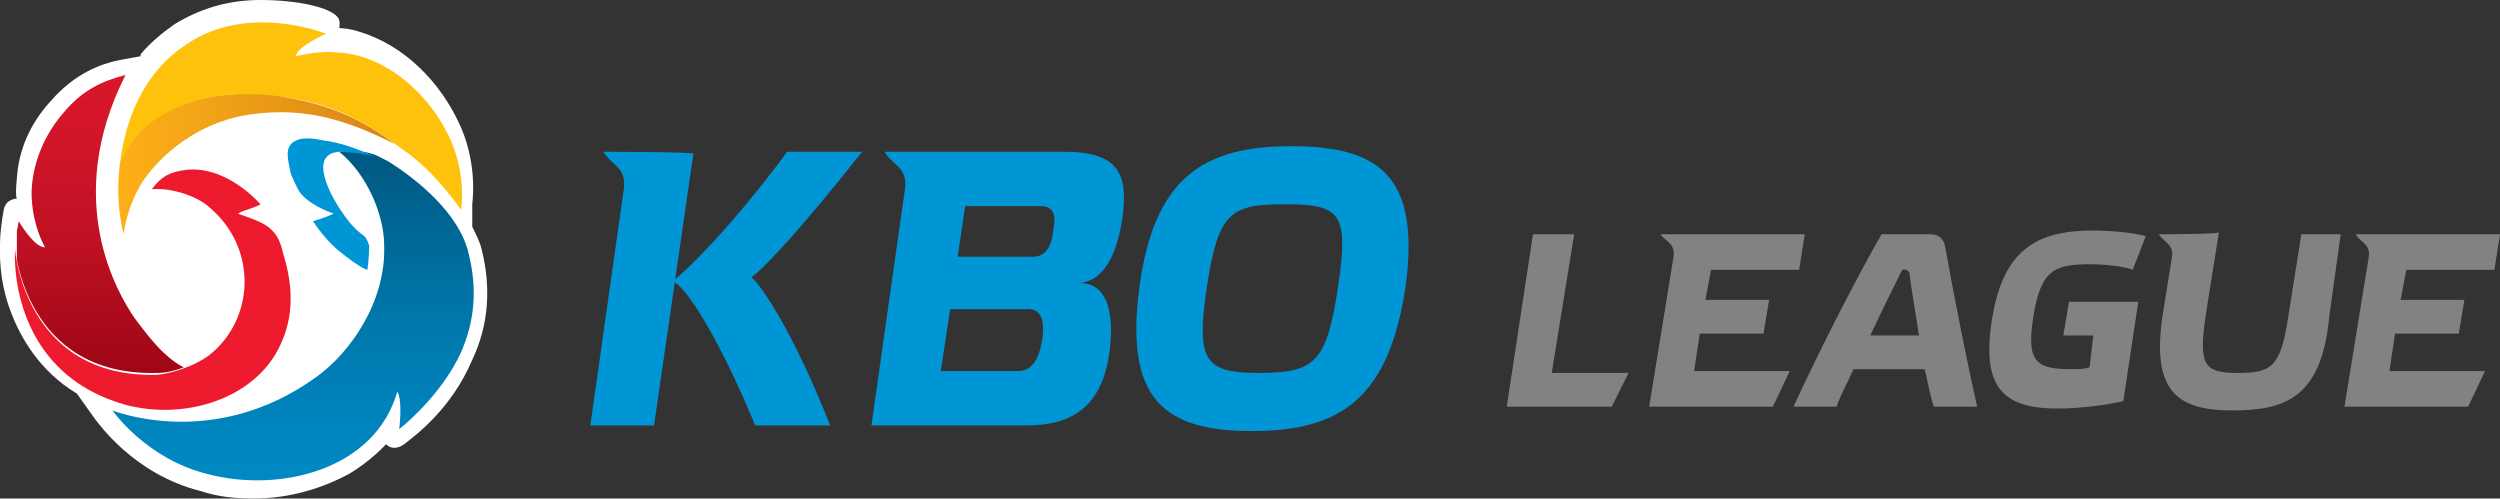
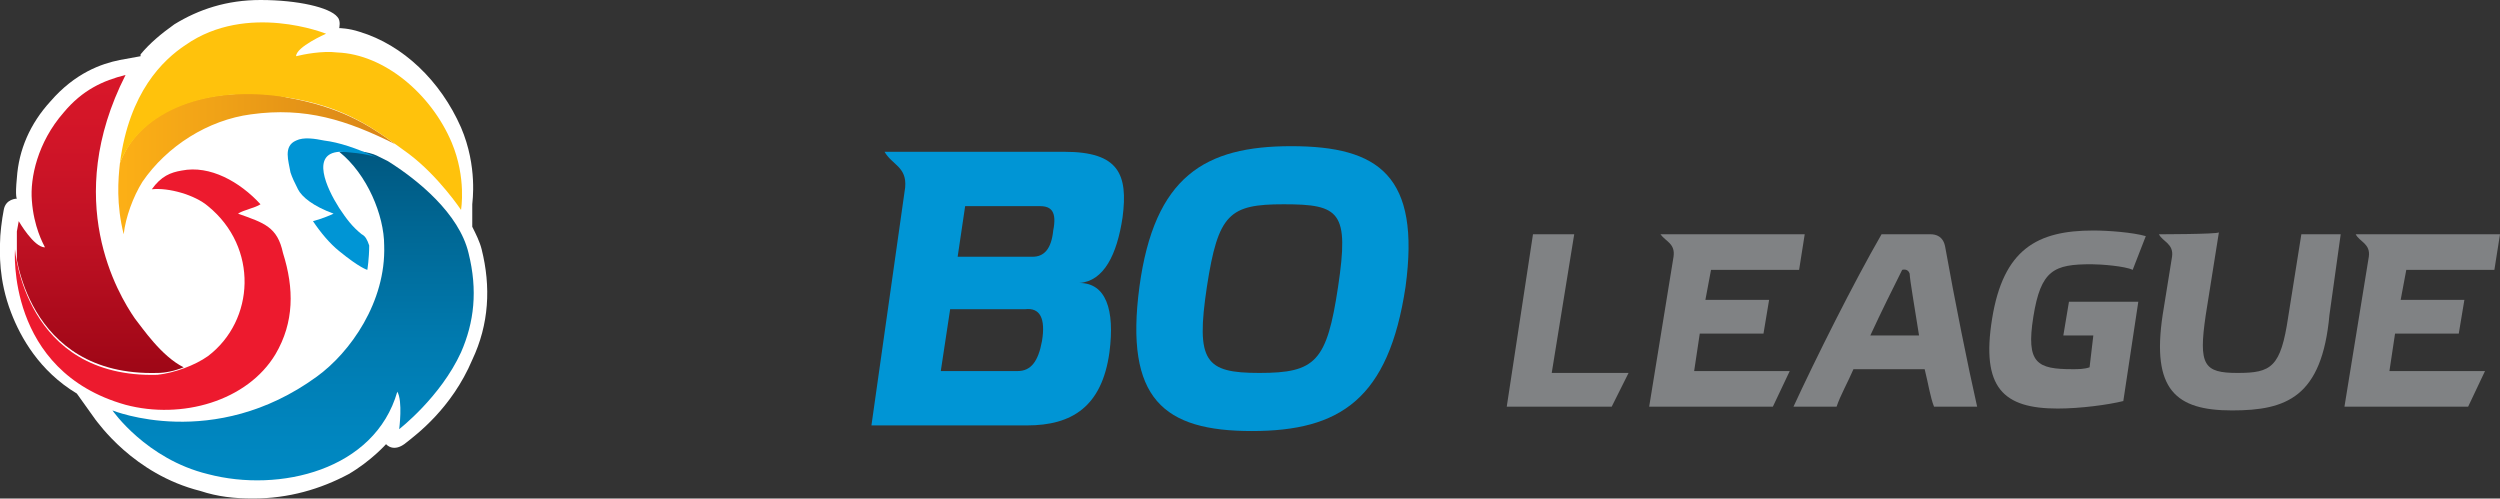
<svg xmlns="http://www.w3.org/2000/svg" xmlns:xlink="http://www.w3.org/1999/xlink" version="1.1" id="Layer_1" x="0px" y="0px" viewBox="0 0 133.4 26.6" style="enable-background:new 0 0 133.4 26.6;" xml:space="preserve">
  <rect x="0" y="0" width="133.4" height="26.6" fill="#333333" stroke="none" />
  <style type="text/css">
	.st0{fill:#0095D5;}
	.st1{fill:#808284;}
	.st2{fill:#FFFFFF;}
	
		.st3{clip-path:url(#SVGID_00000150069071626028934870000005396845606484977556_);fill:url(#SVGID_00000048502065472116022850000000605841182498334101_);}
	
		.st4{clip-path:url(#SVGID_00000134208805429966556720000013135422282085560983_);fill:url(#SVGID_00000152960909516493681050000017389452820076132483_);}
	
		.st5{clip-path:url(#SVGID_00000159451637324897486470000016283576527625010069_);fill:url(#SVGID_00000129907312113557282790000010409593639168966797_);}
	.st6{fill:#FFC20C;}
	.st7{fill:#ED1A2E;}
</style>
  <g>
    <path class="st0" d="M56.2,12.3c-0.1,1-0.5,1.4-1.1,1.4h-4l0.4-2.7h4C56.1,11,56.4,11.3,56.2,12.3 M55.6,18.2   c-0.2,1.1-0.6,1.6-1.3,1.6h-4.1l0.5-3.3h4C55.5,16.4,55.8,17,55.6,18.2 M59.9,11.6c0.3-2.3-0.2-3.5-3.1-3.5h-9.6   c0.4,0.7,1.2,0.8,1.1,1.9l-1.8,12.7h8.3c2.4,0,4-1,4.4-3.9c0.3-2.3-0.2-3.7-1.6-3.7C58.9,15,59.6,13.6,59.9,11.6" />
    <path class="st0" d="M71.4,15.3c0.6-4,0.1-4.4-2.9-4.4c-2.9,0-3.5,0.5-4.1,4.4c-0.6,4-0.1,4.6,2.8,4.6   C70.2,19.9,70.8,19.3,71.4,15.3 M75,15.3c-0.9,6-3.5,7.7-8.2,7.7c-4.7,0-6.8-1.7-6-7.7c0.8-5.9,3.5-7.5,8.1-7.5   C73.6,7.8,75.8,9.4,75,15.3" />
-     <path class="st0" d="M46,8.1h-4c-2.8,3.8-5.2,6.2-6.1,6.9c0.7,0.3,2.4,2.9,4.4,7.7h4c-1.9-4.8-3.6-7.4-4.2-7.9   C40.9,14.2,43,11.9,46,8.1" />
-     <path class="st0" d="M32.2,8.1c0.4,0.7,1.2,0.8,1.1,1.9l-1.8,12.7h3.4l2.1-14.5C36.9,8.1,32.2,8.1,32.2,8.1z" />
    <path class="st1" d="M99.8,17.9c0.6-1.3,1.2-2.5,1.7-3.5c0,0,0.3-0.1,0.4,0.2c0,0.3,0.3,2,0.5,3.3H99.8z M103.8,13.2L103.8,13.2   c-0.1-0.6-0.5-0.7-0.8-0.7h-2.6c-1.5,2.6-3.5,6.6-4.7,9.2H98c0.2-0.6,0.6-1.3,0.9-2h3.8c0.2,0.8,0.3,1.5,0.5,2h2.3   C105,19.5,104.3,16,103.8,13.2" />
    <path class="st1" d="M111.7,17.9h-1.6l0.3-1.8h3.7l-0.8,5.3c-0.8,0.2-2.3,0.4-3.5,0.4c-2.9,0-4.1-1.1-3.5-4.8   c0.6-3.7,2.4-4.7,5.4-4.7c0.8,0,2.1,0.1,2.8,0.3l-0.7,1.8c-0.4-0.2-1.7-0.3-2.2-0.3c-2,0-2.7,0.3-3.1,2.8c-0.4,2.5,0.2,2.8,2.1,2.8   c0.3,0,0.6,0,0.9-0.1L111.7,17.9z" />
    <polygon class="st1" points="84,12.5 82.8,19.9 86.9,19.9 86,21.7 80.4,21.7 81.8,12.5  " />
    <path class="st1" d="M133.1,14.4l0.3-1.9h-7.7c0.2,0.4,0.8,0.5,0.7,1.2l-1.3,8h6.6l0.9-1.9h-5.1l0.3-2h3.4l0.3-1.8h-3.4l0.3-1.6   L133.1,14.4L133.1,14.4z" />
    <path class="st1" d="M96,14.4l0.3-1.9h-7.7c0.3,0.4,0.8,0.5,0.7,1.2l-1.3,8h6.6l0.9-1.9h-5.1l0.3-2h3.4l0.3-1.8H91l0.3-1.6L96,14.4   L96,14.4z" />
    <path class="st1" d="M115.2,12.5c0.2,0.4,0.8,0.5,0.7,1.2l0,0l-0.5,3.1c-0.6,4,0.7,5.1,3.7,5.1c2.9,0,4.8-0.7,5.2-5.1l0.6-4.3h-2.1   l-0.7,4.4c-0.4,2.7-0.9,3-2.7,3c-1.8,0-2.1-0.4-1.7-3.1l0.7-4.4C118.3,12.5,115.2,12.5,115.2,12.5z" />
    <path class="st2" d="M13.5,26.6c-1,0-1.9-0.1-2.8-0.4c-3.6-0.9-5.5-3.7-5.6-3.8l-1-1.4l0,0c-2-1.2-3-3-3.5-4.3   C-0.1,14.9,0,13.4,0,13c0-0.5,0.1-1.3,0.2-1.8c0.1-0.6,0.7-0.6,0.7-0.6s-0.1-0.1,0-1.1C1,8,1.6,6.6,2.7,5.4c1.3-1.5,2.7-2,3.7-2.2   L7.5,3l0-0.1C8,2.3,8.6,1.8,9.3,1.3C10.6,0.5,12.1,0,13.9,0c2,0,3.7,0.4,4.1,0.9c0.2,0.2,0.1,0.6,0.1,0.6s0.5,0,1.1,0.2   c2.3,0.7,4.3,2.6,5.4,5.1c0.9,2.1,0.6,4,0.6,4.1L25.2,12l0,0.1c0.2,0.4,0.4,0.8,0.5,1.2c0.5,2,0.4,4-0.5,5.9c-1.1,2.6-3,4-3.5,4.4   c-0.7,0.6-1.1,0.1-1.1,0.1s-0.8,0.9-2,1.6C17.1,26.1,15.4,26.6,13.5,26.6" />
  </g>
  <g>
    <g>
      <defs>
        <path id="SVGID_1_" d="M6.4,8.7c-0.1,0.9-0.2,2.2,0.2,3.8c0.1-0.9,0.5-2,1-2.8c1.3-1.9,3.5-3.3,5.8-3.6c2.9-0.4,5.1,0.3,7.7,1.6     c-1.5-1.1-3-2-5.8-2.5C14.6,5,13.9,5,13.2,5C9.9,5,7.3,6.3,6.4,8.7" />
      </defs>
      <clipPath id="SVGID_00000049937668923681874730000011139648351643328132_">
        <use xlink:href="#SVGID_1_" style="overflow:visible;" />
      </clipPath>
      <linearGradient id="SVGID_00000131335975393682713210000000769761743202903202_" gradientUnits="userSpaceOnUse" x1="-1026.951" y1="438.837" x2="-1025.951" y2="438.837" gradientTransform="matrix(-14.982 0 0 14.982 -15364.326 -6565.917)">
        <stop offset="0" style="stop-color:#D68017" />
        <stop offset="0.11" style="stop-color:#DB8718" />
        <stop offset="0.661" style="stop-color:#F0A217" />
        <stop offset="1" style="stop-color:#FCAF16" />
      </linearGradient>
      <rect x="6.3" y="5" style="clip-path:url(#SVGID_00000049937668923681874730000011139648351643328132_);fill:url(#SVGID_00000131335975393682713210000000769761743202903202_);" width="14.8" height="7.5" />
    </g>
  </g>
  <g>
    <g>
      <defs>
        <path id="SVGID_00000175286852657874031370000005757650050373108122_" d="M3.4,6C2,7.6,1.6,9.5,1.7,10.7c0.1,1.4,0.6,2.3,0.7,2.5     C1.8,13.2,1,11.8,1,11.8s-0.2,1-0.2,1.4c0,0,0.5,6.9,7.6,6.7c0.4,0,0.9-0.1,1.4-0.3C8.6,19,7.6,17.5,7.2,17     c-0.9-1.3-3.9-6.3-0.5-13C5.5,4.3,4.4,4.8,3.4,6" />
      </defs>
      <clipPath id="SVGID_00000162313061584910983470000013023297810751399860_">
        <use xlink:href="#SVGID_00000175286852657874031370000005757650050373108122_" style="overflow:visible;" />
      </clipPath>
      <linearGradient id="SVGID_00000008855676408746410560000005291246603216942516_" gradientUnits="userSpaceOnUse" x1="-1000.677" y1="347.311" x2="-999.677" y2="347.311" gradientTransform="matrix(0 -15.813 -15.813 0 5497.261 -15803.647)">
        <stop offset="0" style="stop-color:#9D0616" />
        <stop offset="3.920000e-02" style="stop-color:#A00717" />
        <stop offset="0.46" style="stop-color:#BF1123" />
        <stop offset="0.795" style="stop-color:#D11528" />
        <stop offset="1" style="stop-color:#D81729" />
      </linearGradient>
      <rect x="0.9" y="4" style="clip-path:url(#SVGID_00000162313061584910983470000013023297810751399860_);fill:url(#SVGID_00000008855676408746410560000005291246603216942516_);" width="9" height="16.1" />
    </g>
  </g>
  <g>
    <g>
      <defs>
        <path id="SVGID_00000118375741781284511310000008435859274560744329_" d="M20.1,8.4L20.1,8.4L20.1,8.4z M18.1,8.1     C18.1,8.1,18.1,8.1,18.1,8.1c1.5,1.2,2.4,3.4,2.4,5c0.1,3-1.8,5.7-3.6,7C11.4,24.1,6,21.9,6,21.9s1.8,2.6,5.1,3.4     c3.8,1,8.9-0.2,10.1-4.4c0.3,0.5,0.1,2,0.1,2s2.2-1.7,3.3-4.1c0.7-1.6,0.9-3.3,0.4-5.3c-0.5-2.1-2.7-3.9-4.3-4.9     c-0.2-0.1-0.4-0.2-0.6-0.3c0,0,0,0,0,0s0,0,0,0c0,0,0,0,0,0c0,0,0,0,0,0c-0.4-0.2-1.3-0.3-1.7-0.3C18.2,8.1,18.2,8.1,18.1,8.1" />
      </defs>
      <clipPath id="SVGID_00000018918241409486261060000004646819492165578426_">
        <use xlink:href="#SVGID_00000118375741781284511310000008435859274560744329_" style="overflow:visible;" />
      </clipPath>
      <linearGradient id="SVGID_00000013154135883263616370000002864876354442477487_" gradientUnits="userSpaceOnUse" x1="-937.483" y1="454.478" x2="-936.483" y2="454.478" gradientTransform="matrix(0 17.575 17.575 0 -7971.711 16484.482)">
        <stop offset="0" style="stop-color:#005881" />
        <stop offset="0.225" style="stop-color:#006794" />
        <stop offset="0.564" style="stop-color:#007AAF" />
        <stop offset="0.834" style="stop-color:#0085BE" />
        <stop offset="1" style="stop-color:#0089C3" />
      </linearGradient>
      <rect x="6" y="8.1" style="clip-path:url(#SVGID_00000018918241409486261060000004646819492165578426_);fill:url(#SVGID_00000013154135883263616370000002864876354442477487_);" width="19.5" height="18.3" />
    </g>
  </g>
  <g>
    <path class="st6" d="M9.9,2.4c3.3-2.3,7.5-0.6,7.5-0.6s-1.6,0.7-1.6,1.2c0.4-0.1,1.4-0.3,2.2-0.2c2.5,0.1,5,2.2,6.1,4.8   c0.8,1.9,0.5,3.6,0.5,3.6s-1.2-1.8-2.8-3c-1.8-1.3-3.3-2.5-6.5-3c-4.2-0.7-7.8,0.7-8.9,3.5C6.9,4.9,8.7,3.2,9.9,2.4" />
    <path class="st7" d="M12.7,11.4c0.3-0.2,0.9-0.3,1.2-0.5c-1.1-1.2-2.7-2.1-4.2-1.8c-0.6,0.1-1.1,0.3-1.6,1c0.9-0.1,2.3,0.3,3,0.9   c2.7,2.2,2.5,6.1,0,8c-0.7,0.5-1.8,0.9-2.7,1c-7.1,0.2-7.6-6.7-7.6-6.7s-0.5,6.5,5.9,8.3c3,0.8,6.5-0.2,8-2.7c1-1.7,1-3.5,0.4-5.4   C14.8,12.1,14.1,11.9,12.7,11.4" />
    <path class="st0" d="M19.3,12.5c-0.5-0.4-0.8-0.8-1.2-1.4c-0.7-1.1-1.5-2.9,0-3c0.4,0,1.5,0.1,2,0.3c-1.1-0.5-2-0.8-2.8-0.9   c-0.5-0.1-1.1-0.2-1.5,0c-0.7,0.3-0.4,1.1-0.3,1.7c0.1,0.3,0.2,0.5,0.4,0.9c0.2,0.4,0.8,0.9,1.9,1.3c-0.2,0.1-0.7,0.3-1.1,0.4   c0.4,0.6,0.9,1.2,1.4,1.6c1.1,0.9,1.5,1,1.5,1s0.1-0.6,0.1-1.3C19.6,12.8,19.5,12.6,19.3,12.5" />
  </g>
</svg>